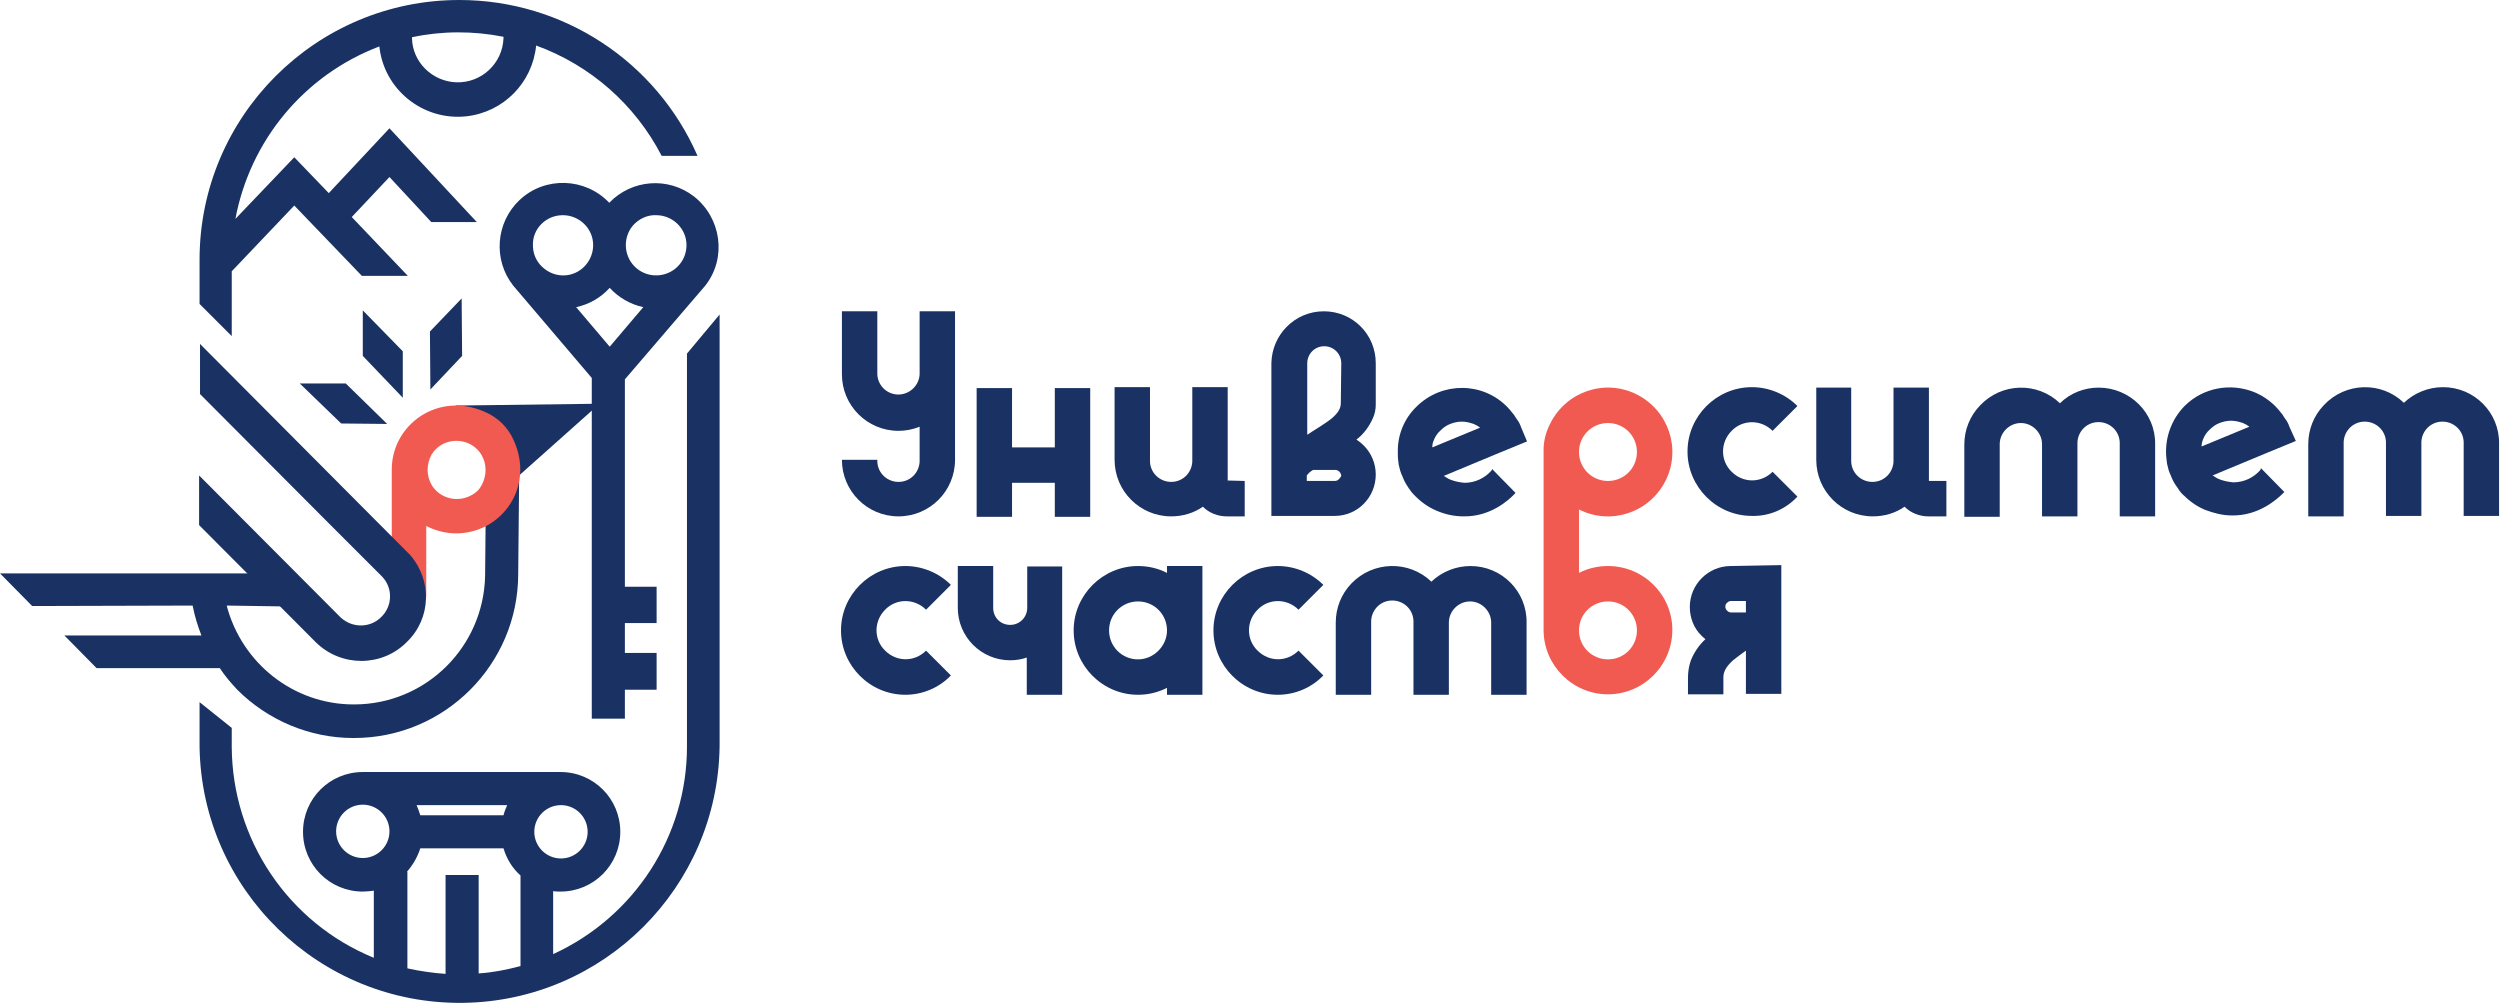
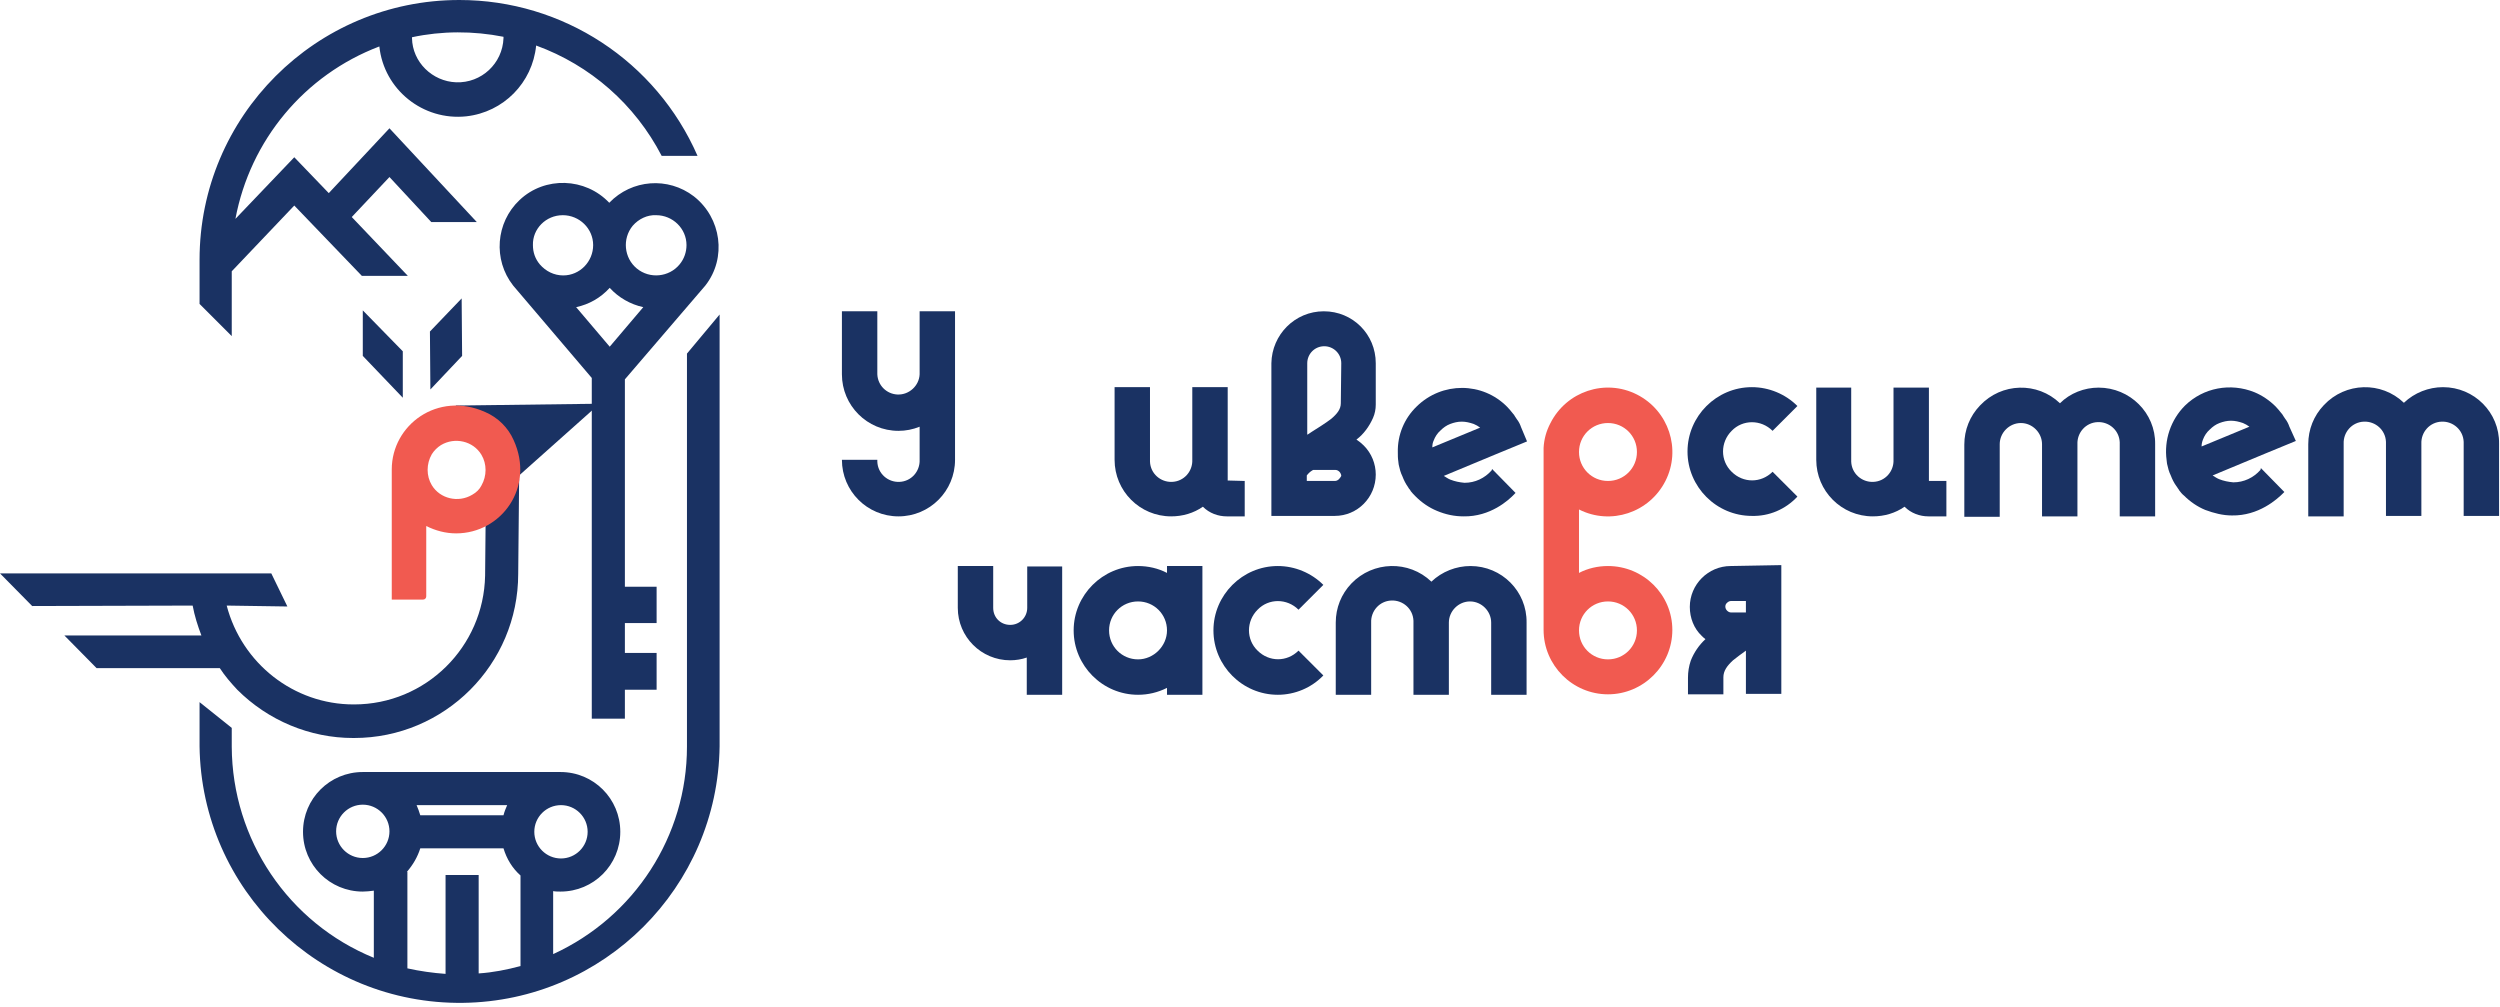
<svg xmlns="http://www.w3.org/2000/svg" id="Layer_1" x="0px" y="0px" viewBox="0 0 543.7 218.9" style="enable-background:new 0 0 543.7 218.9;" xml:space="preserve">
  <style type="text/css"> .st0{fill:#1A3263;} .st1{fill:#F15A50;} </style>
  <path class="st0" d="M456.4,84.3c-3.1,0-6.2,1.2-8.4,3.4c-4.9-4.7-12.7-4.5-17.4,0.5c-2.2,2.3-3.4,5.3-3.4,8.5v15.7h7.7V96.6 c0-2.5,2.1-4.6,4.6-4.6c2.5,0,4.6,2.1,4.6,4.6v15.7h7.7V96.6c-0.1-2.5,1.8-4.7,4.4-4.8c2.5-0.1,4.7,1.8,4.8,4.4c0,0.1,0,0.3,0,0.4 v15.7h7.7V96.6C468.8,89.8,463.2,84.3,456.4,84.3C456.4,84.3,456.4,84.3,456.4,84.3z" />
  <path class="st0" d="M531.3,84.2c-3.1,0-6.2,1.2-8.5,3.4c-4.9-4.7-12.7-4.5-17.4,0.5c-2.2,2.3-3.4,5.3-3.4,8.5v15.7h7.7V96.5 c-0.1-2.5,1.8-4.7,4.4-4.8c2.5-0.1,4.7,1.8,4.8,4.4c0,0.1,0,0.3,0,0.4v15.7h7.7V96.5c-0.1-2.5,1.8-4.7,4.4-4.8 c2.5-0.1,4.7,1.8,4.8,4.4c0,0.1,0,0.3,0,0.4v15.7h7.7V96.5C543.6,89.7,538.1,84.2,531.3,84.2z" />
  <path class="st0" d="M319.8,123.1c-3.1,0-6.2,1.2-8.5,3.4c-4.9-4.7-12.7-4.5-17.4,0.4c-2.2,2.3-3.4,5.3-3.4,8.5v15.7h7.7v-15.7 c-0.1-2.5,1.8-4.7,4.4-4.8c2.5-0.1,4.7,1.8,4.8,4.4c0,0.1,0,0.3,0,0.4v15.7h7.7v-15.7c0-2.5,2.1-4.6,4.6-4.6c2.5,0,4.6,2.1,4.6,4.6 v15.7h7.7v-15.7C332.1,128.6,326.6,123.1,319.8,123.1z" />
  <path class="st0" d="M267,104.5V84.2h-7.7V100c0.1,2.5-1.8,4.7-4.4,4.8c-2.5,0.1-4.7-1.8-4.8-4.4c0-0.1,0-0.3,0-0.4V84.2h-7.7V100 c0,6.8,5.5,12.3,12.3,12.3c2.5,0,4.9-0.7,6.9-2.1c1.4,1.4,3.3,2.1,5.2,2.1h3.9v-7.7L267,104.5z" />
  <path class="st0" d="M419.5,104.6V84.3h-7.7V100c0.1,2.5-1.8,4.7-4.4,4.8c-2.5,0.1-4.7-1.8-4.8-4.4c0-0.1,0-0.3,0-0.4V84.3H395V100 c0,6.8,5.5,12.3,12.3,12.3c2.5,0,4.9-0.7,6.9-2.1c1.4,1.4,3.3,2.1,5.2,2.1h3.9v-7.7H419.5z" />
  <path class="st0" d="M223.4,123.1v9.1c0,2-1.6,3.7-3.7,3.7s-3.7-1.6-3.7-3.7c0,0,0,0,0,0v-9.1h-7.7v9.1c0,6.3,5.1,11.4,11.4,11.4 c1.2,0,2.5-0.2,3.6-0.6v8.1h7.7v-27.9H223.4z" />
  <path class="st0" d="M324.4,102.3c-1.5,1.7-3.6,2.7-5.9,2.7c-1.1-0.1-2.1-0.3-3.1-0.7c-0.5-0.2-0.9-0.5-1.4-0.8l11.3-4.7l6.8-2.8 l-1.3-3.1c-0.2-0.6-0.5-1.2-0.9-1.7l-0.4-0.6c-0.1-0.2-0.3-0.5-0.5-0.7c-0.4-0.5-0.8-1-1.2-1.4c-5.4-5.5-14.2-5.5-19.7-0.1 c-2.7,2.6-4.2,6.2-4.1,10c0,0.6,0,1.3,0.1,1.9c0,0.3,0.1,0.6,0.1,0.8c0.2,0.9,0.4,1.7,0.8,2.5l0,0c0.3,0.8,0.7,1.6,1.2,2.3 c0.1,0.2,0.3,0.5,0.5,0.7l0.1,0.2c0.3,0.4,0.7,0.8,1.1,1.2c1.3,1.3,2.9,2.4,4.6,3.1c1.9,0.8,3.8,1.2,5.8,1.2 c5.8,0.1,9.8-3.5,11.1-4.9l0.2-0.2l-5.1-5.2L324.4,102.3z M311.8,95.8c0.3-0.8,0.8-1.6,1.5-2.2c0.6-0.6,1.3-1.1,2.1-1.4 c0.8-0.3,1.6-0.5,2.5-0.5c0.9,0,1.7,0.2,2.6,0.5c0.5,0.2,1,0.5,1.4,0.8l-10.4,4.3C311.5,96.7,311.6,96.2,311.8,95.8z" />
  <path class="st0" d="M491.6,102.2c-1.5,1.7-3.6,2.7-5.9,2.7c-1.1-0.1-2.1-0.3-3.1-0.7c-0.5-0.2-0.9-0.5-1.4-0.8l11.3-4.7l6.8-2.8 l-1.4-3.1c-0.2-0.6-0.5-1.2-0.9-1.7l-0.4-0.6c-0.1-0.2-0.3-0.5-0.5-0.7c-0.4-0.5-0.8-1-1.2-1.4c-1.3-1.3-2.9-2.4-4.6-3.1 c-5.2-2.1-11.1-1-15.1,2.9c-3.1,3.1-4.6,7.5-4,11.9c0,0.3,0.1,0.6,0.1,0.8c0.2,0.9,0.4,1.7,0.8,2.5l0,0c0.3,0.8,0.7,1.6,1.2,2.3 c0.2,0.2,0.3,0.5,0.5,0.7l0.1,0.2c0.3,0.4,0.7,0.9,1.1,1.2c1.3,1.3,2.9,2.4,4.6,3.1c1.9,0.7,3.8,1.2,5.8,1.2 c5.8,0.1,9.8-3.5,11.2-4.9l0.2-0.2l-5.1-5.2L491.6,102.2z M479.1,95.6c0.3-0.8,0.8-1.6,1.5-2.2c0.6-0.6,1.3-1.1,2.1-1.4 c0.8-0.3,1.6-0.5,2.5-0.5c0.9,0,1.7,0.2,2.6,0.5c0.5,0.2,1,0.5,1.4,0.8l-10.4,4.3C478.8,96.6,478.9,96.1,479.1,95.6z" />
  <g id="c">
    <path class="st0" d="M381,112.2c-7.7,0-14-6.3-14-14s6.3-14,14-14c3.7,0,7.3,1.5,9.9,4.1l-5.4,5.4c-2.5-2.5-6.5-2.5-8.9,0 c-2.5,2.5-2.5,6.5,0,8.9c2.5,2.5,6.4,2.5,8.9,0l5.4,5.4C388.3,110.8,384.7,112.3,381,112.2z" />
  </g>
  <g id="c-2">
-     <path class="st0" d="M196.9,151.1c-7.7,0-14-6.3-14-14c0-7.7,6.3-14,14-14c3.7,0,7.3,1.5,9.9,4.1l-5.4,5.4c-2.5-2.5-6.5-2.5-8.9,0 c-2.5,2.5-2.5,6.5,0,8.9c2.5,2.5,6.4,2.5,8.9,0l5.4,5.4C204.2,149.6,200.6,151.1,196.9,151.1z" />
-   </g>
+     </g>
  <g id="c-3">
    <path class="st0" d="M277.9,151.1c-7.7,0-14-6.3-14-14c0-7.7,6.3-14,14-14c3.7,0,7.3,1.5,9.9,4.1l-5.4,5.4c-2.5-2.5-6.5-2.5-8.9,0 c-2.5,2.5-2.5,6.5,0,8.9c2.5,2.5,6.4,2.5,8.9,0l5.4,5.4C285.2,149.6,281.6,151.1,277.9,151.1z" />
  </g>
  <path class="st0" d="M253.8,123.1v1.5c-1.9-1-4.1-1.5-6.3-1.5c-7.7,0-14,6.3-14,14s6.3,14,14,14c2.2,0,4.3-0.5,6.3-1.5v1.5h7.7v-28 H253.8z M247.5,143.4c-3.5,0-6.3-2.8-6.3-6.3c0-3.5,2.8-6.3,6.3-6.3c3.5,0,6.3,2.8,6.3,6.3c0,0,0,0,0,0 C253.8,140.5,250.9,143.4,247.5,143.4z" />
  <path class="st0" d="M200,67.7v13.7c-0.1,2.5-2.3,4.5-4.8,4.4c-2.4-0.1-4.3-2-4.4-4.4V67.7h-7.7v13.7c0,6.8,5.5,12.3,12.3,12.3 c1.6,0,3.1-0.3,4.6-0.9v7.2c0.1,2.5-1.8,4.7-4.4,4.8c-2.5,0.1-4.7-1.8-4.8-4.4c0-0.1,0-0.3,0-0.4h-7.7c0,6.8,5.5,12.3,12.3,12.3 s12.3-5.5,12.3-12.3V67.7H200z" />
  <path class="st1" d="M349.7,123.1c-2.2,0-4.4,0.5-6.3,1.5v-13.8c6.9,3.5,15.3,0.7,18.8-6.2c3.5-6.9,0.7-15.3-6.2-18.8 c-6.9-3.5-15.3-0.7-18.8,6.2c-0.9,1.7-1.4,3.5-1.5,5.4l0,0v39.6l0,0c0,7.7,6.3,14,14,14s14-6.3,14-14S357.4,123.1,349.7,123.1 L349.7,123.1z M349.7,92c3.5,0,6.3,2.8,6.3,6.3s-2.8,6.3-6.3,6.3c-3.5,0-6.3-2.8-6.3-6.3c0,0,0,0,0,0C343.4,94.8,346.2,92,349.7,92 C349.7,92,349.7,92,349.7,92L349.7,92z M349.7,143.4c-3.5,0-6.3-2.8-6.3-6.3c0-3.5,2.8-6.3,6.3-6.3c3.5,0,6.3,2.8,6.3,6.3 c0,0,0,0,0,0C356,140.6,353.2,143.4,349.7,143.4z" />
  <path class="st0" d="M376.4,123.1c-4.9,0-8.9,4-8.9,8.9c0,2.4,0.9,4.7,2.6,6.3c0.2,0.2,0.5,0.5,0.8,0.7c-1.4,1.3-2.5,2.9-3.2,4.7 c-0.4,1.2-0.6,2.4-0.6,3.7v3.6h7.7v-3.7c0-1.4,0.8-2.5,2.1-3.7c0.9-0.7,1.8-1.4,2.8-2.1v9.4h7.7v-28L376.4,123.1L376.4,123.1z M375.6,131.1c0.2-0.2,0.5-0.4,0.9-0.4h3.2v2.5h-3.2c-0.3,0-0.6-0.1-0.9-0.4C375.1,132.3,375.1,131.5,375.6,131.1z" />
-   <polygon class="st0" points="229.4,84.4 229.4,97.3 220.1,97.3 220.1,84.4 212.4,84.4 212.4,112.4 220.1,112.4 220.1,105 229.4,105 229.4,112.4 237.1,112.4 237.1,84.4 " />
  <path class="st0" d="M287.9,67.7c-6.3,0-11.3,5.1-11.4,11.3v5.2l0,0v28h13.8c4.9,0,8.9-4,8.9-9c0-2.3-0.9-4.6-2.6-6.3 c-0.5-0.5-1-0.9-1.6-1.3c1.6-1.2,2.8-2.9,3.6-4.7c0.4-0.9,0.6-1.9,0.6-2.9l0,0V79C299.2,72.7,294.2,67.7,287.9,67.7z M291.2,104.2 c-0.2,0.2-0.5,0.4-0.9,0.4h-6.1v-1.2c0.3-0.4,0.7-0.8,1.2-1.1l0.2-0.1h4.8c0.3,0,0.6,0.1,0.9,0.4c0.2,0.2,0.4,0.6,0.4,0.9 C291.6,103.7,291.4,104,291.2,104.2z M291.6,87.7c0,1.3-0.8,2.3-2.1,3.4c-1.3,1-2.8,1.9-4.2,2.8l-0.9,0.6h-0.1v-6.2l0,0V79 c0-2,1.6-3.7,3.7-3.7c2,0,3.7,1.6,3.7,3.7L291.6,87.7L291.6,87.7z" />
  <polygon class="st0" points="99.1,88.2 130.4,87.8 111.1,105 " />
  <path class="st0" d="M112.9,104.2l-7.2-0.1l-0.2,21.1l0,0c-0.3,15.5-12.9,28-28.5,28h-0.1c-13,0-24.3-8.9-27.6-21.5l13.2,0.2 l-3.5-7.2H0l7,7.1l34.9-0.1c0.4,2.2,1.1,4.4,1.9,6.5H14l7,7.1h26.8c1.1,1.7,2.4,3.2,3.8,4.7c6.7,6.7,15.8,10.5,25.2,10.5H77 c19.7,0,35.7-16,35.7-35.7l0,0L112.9,104.2z" />
  <path class="st1" d="M105.5,89.6c-10.3-4.6-20.3,2.8-20.3,12.5c0,0.2,0,0.3,0,0.5v27.8H92c0.4,0,0.7-0.3,0.7-0.7l0,0v-15.3 c2,1,4.2,1.6,6.5,1.6c9.8,0,17.2-10,12.5-20.3C110.5,93,108.3,90.8,105.5,89.6z M102.7,107.6c-3,1.8-7,0.9-8.8-2.1 c-1.2-2-1.2-4.6,0-6.7c0.5-0.8,1.2-1.5,2-2c3-1.8,7-0.9,8.8,2.1c1.2,2,1.2,4.6,0,6.7C104.3,106.4,103.6,107.1,102.7,107.6 L102.7,107.6z" />
-   <path class="st0" d="M89.2,120.7L89.2,120.7L43.5,74.8v10.9L71,113.3l3.3,3.3l8.8,8.8c2.4,2.5,2.3,6.5-0.3,8.9 c-2.4,2.3-6.2,2.3-8.7,0l0,0l-30.8-30.9v10.8l25.4,25.5c5.5,5.4,14.4,5.4,19.8-0.1C93.8,134.5,94,126.2,89.2,120.7L89.2,120.7z" />
  <path class="st0" d="M153.4,62.1L153.4,62.1c4.7-6,3.5-14.7-2.5-19.4c-5.6-4.3-13.5-3.7-18.4,1.4c-5.2-5.5-14-5.8-19.5-0.6 c-5.2,4.9-5.8,13-1.4,18.6l0,0l17.1,20.1v74.1h7.2V150h6.9v-8h-6.9v-6.5h6.9v-7.9h-6.9V82.5L153.4,62.1z M132.6,62.6 c1.9,2.1,4.5,3.6,7.3,4.2l-7.3,8.6l-7.3-8.6C128.1,66.2,130.6,64.8,132.6,62.6z M142.7,46.8c3.6,0,6.6,2.9,6.6,6.5 c0,1.5-0.5,3-1.5,4.2l0,0c-2.3,2.8-6.5,3.2-9.3,0.9s-3.2-6.5-0.9-9.3C138.9,47.6,140.8,46.7,142.7,46.8L142.7,46.8z M122.4,46.8 c3.6,0,6.6,2.9,6.6,6.5c0,3.6-2.9,6.6-6.5,6.6c-2,0-3.8-0.9-5.1-2.4l0,0c-1-1.2-1.5-2.6-1.5-4.2C115.8,49.8,118.7,46.8,122.4,46.8z" />
  <path class="st0" d="M149.4,76.9v85.5c0,19.4-11.4,37-29.1,45.1v-13.7c0.5,0.1,1.1,0.1,1.6,0.1c7.2,0,13-5.8,13-13 c0-7.2-5.8-13-13-13l0,0H78.9c-7.2,0-13,5.8-13,13s5.8,13,13,13c0.8,0,1.6-0.1,2.4-0.2v14.6c-18.6-7.6-30.8-25.7-30.9-45.9v-4.1 l-7-5.6v9.6c0.4,31.2,26.1,56.2,57.3,55.8c30.6-0.4,55.4-25.1,55.8-55.8V68.4L149.4,76.9z M122,175.1c3.2,0,5.8,2.6,5.8,5.8 c0,3.2-2.6,5.8-5.8,5.8c-3.2,0-5.8-2.6-5.8-5.8c0,0,0,0,0,0C116.2,177.7,118.8,175.1,122,175.1z M110.3,175.1 c-0.3,0.7-0.6,1.4-0.8,2.2H91.4c-0.2-0.7-0.5-1.5-0.8-2.2H110.3z M78.9,186.6c-3.2,0-5.8-2.6-5.8-5.8s2.6-5.8,5.8-5.8 c3.2,0,5.8,2.6,5.8,5.8c0,0,0,0,0,0C84.7,184,82.1,186.6,78.9,186.6z M88.5,189.6c1.3-1.5,2.3-3.2,2.9-5.1h18.1 c0.7,2.3,1.9,4.3,3.7,5.9v19.7c-3,0.8-6,1.4-9.1,1.6v-21.4h-7.2v21.5c-2.8-0.2-5.6-0.6-8.3-1.2V189.6z" />
  <polygon class="st0" points="93.5,72.1 100.4,64.9 100.5,77.4 93.6,84.7 " />
-   <polygon class="st0" points="75.2,83.4 65.2,83.4 74.2,92.1 84.2,92.2 " />
  <polygon class="st0" points="78.9,77.4 78.9,67.5 87.6,76.4 87.6,86.5 " />
  <path class="st0" d="M99.9,0C68.7,0,43.4,25.3,43.4,56.5v9.6l7,7V59L64,44.7L78.7,60h10L76.5,47.2l8.2-8.7l9.1,9.8h9.9l-19-20.4 L71.5,42L64,34.2L51.2,47.6c3.2-17.1,15-31.3,31.3-37.5c1,9.4,9.5,16.2,18.9,15.2c8.1-0.9,14.4-7.3,15.2-15.4 c11.8,4.3,21.5,12.8,27.3,24h7.8C142.7,13.3,122.4,0,99.9,0z M109.5,8.3c-0.2,5.5-4.8,9.8-10.3,9.6c-5.2-0.2-9.5-4.4-9.6-9.6V8.1 c6.5-1.4,13.3-1.4,19.9-0.1V8.3z" />
</svg>